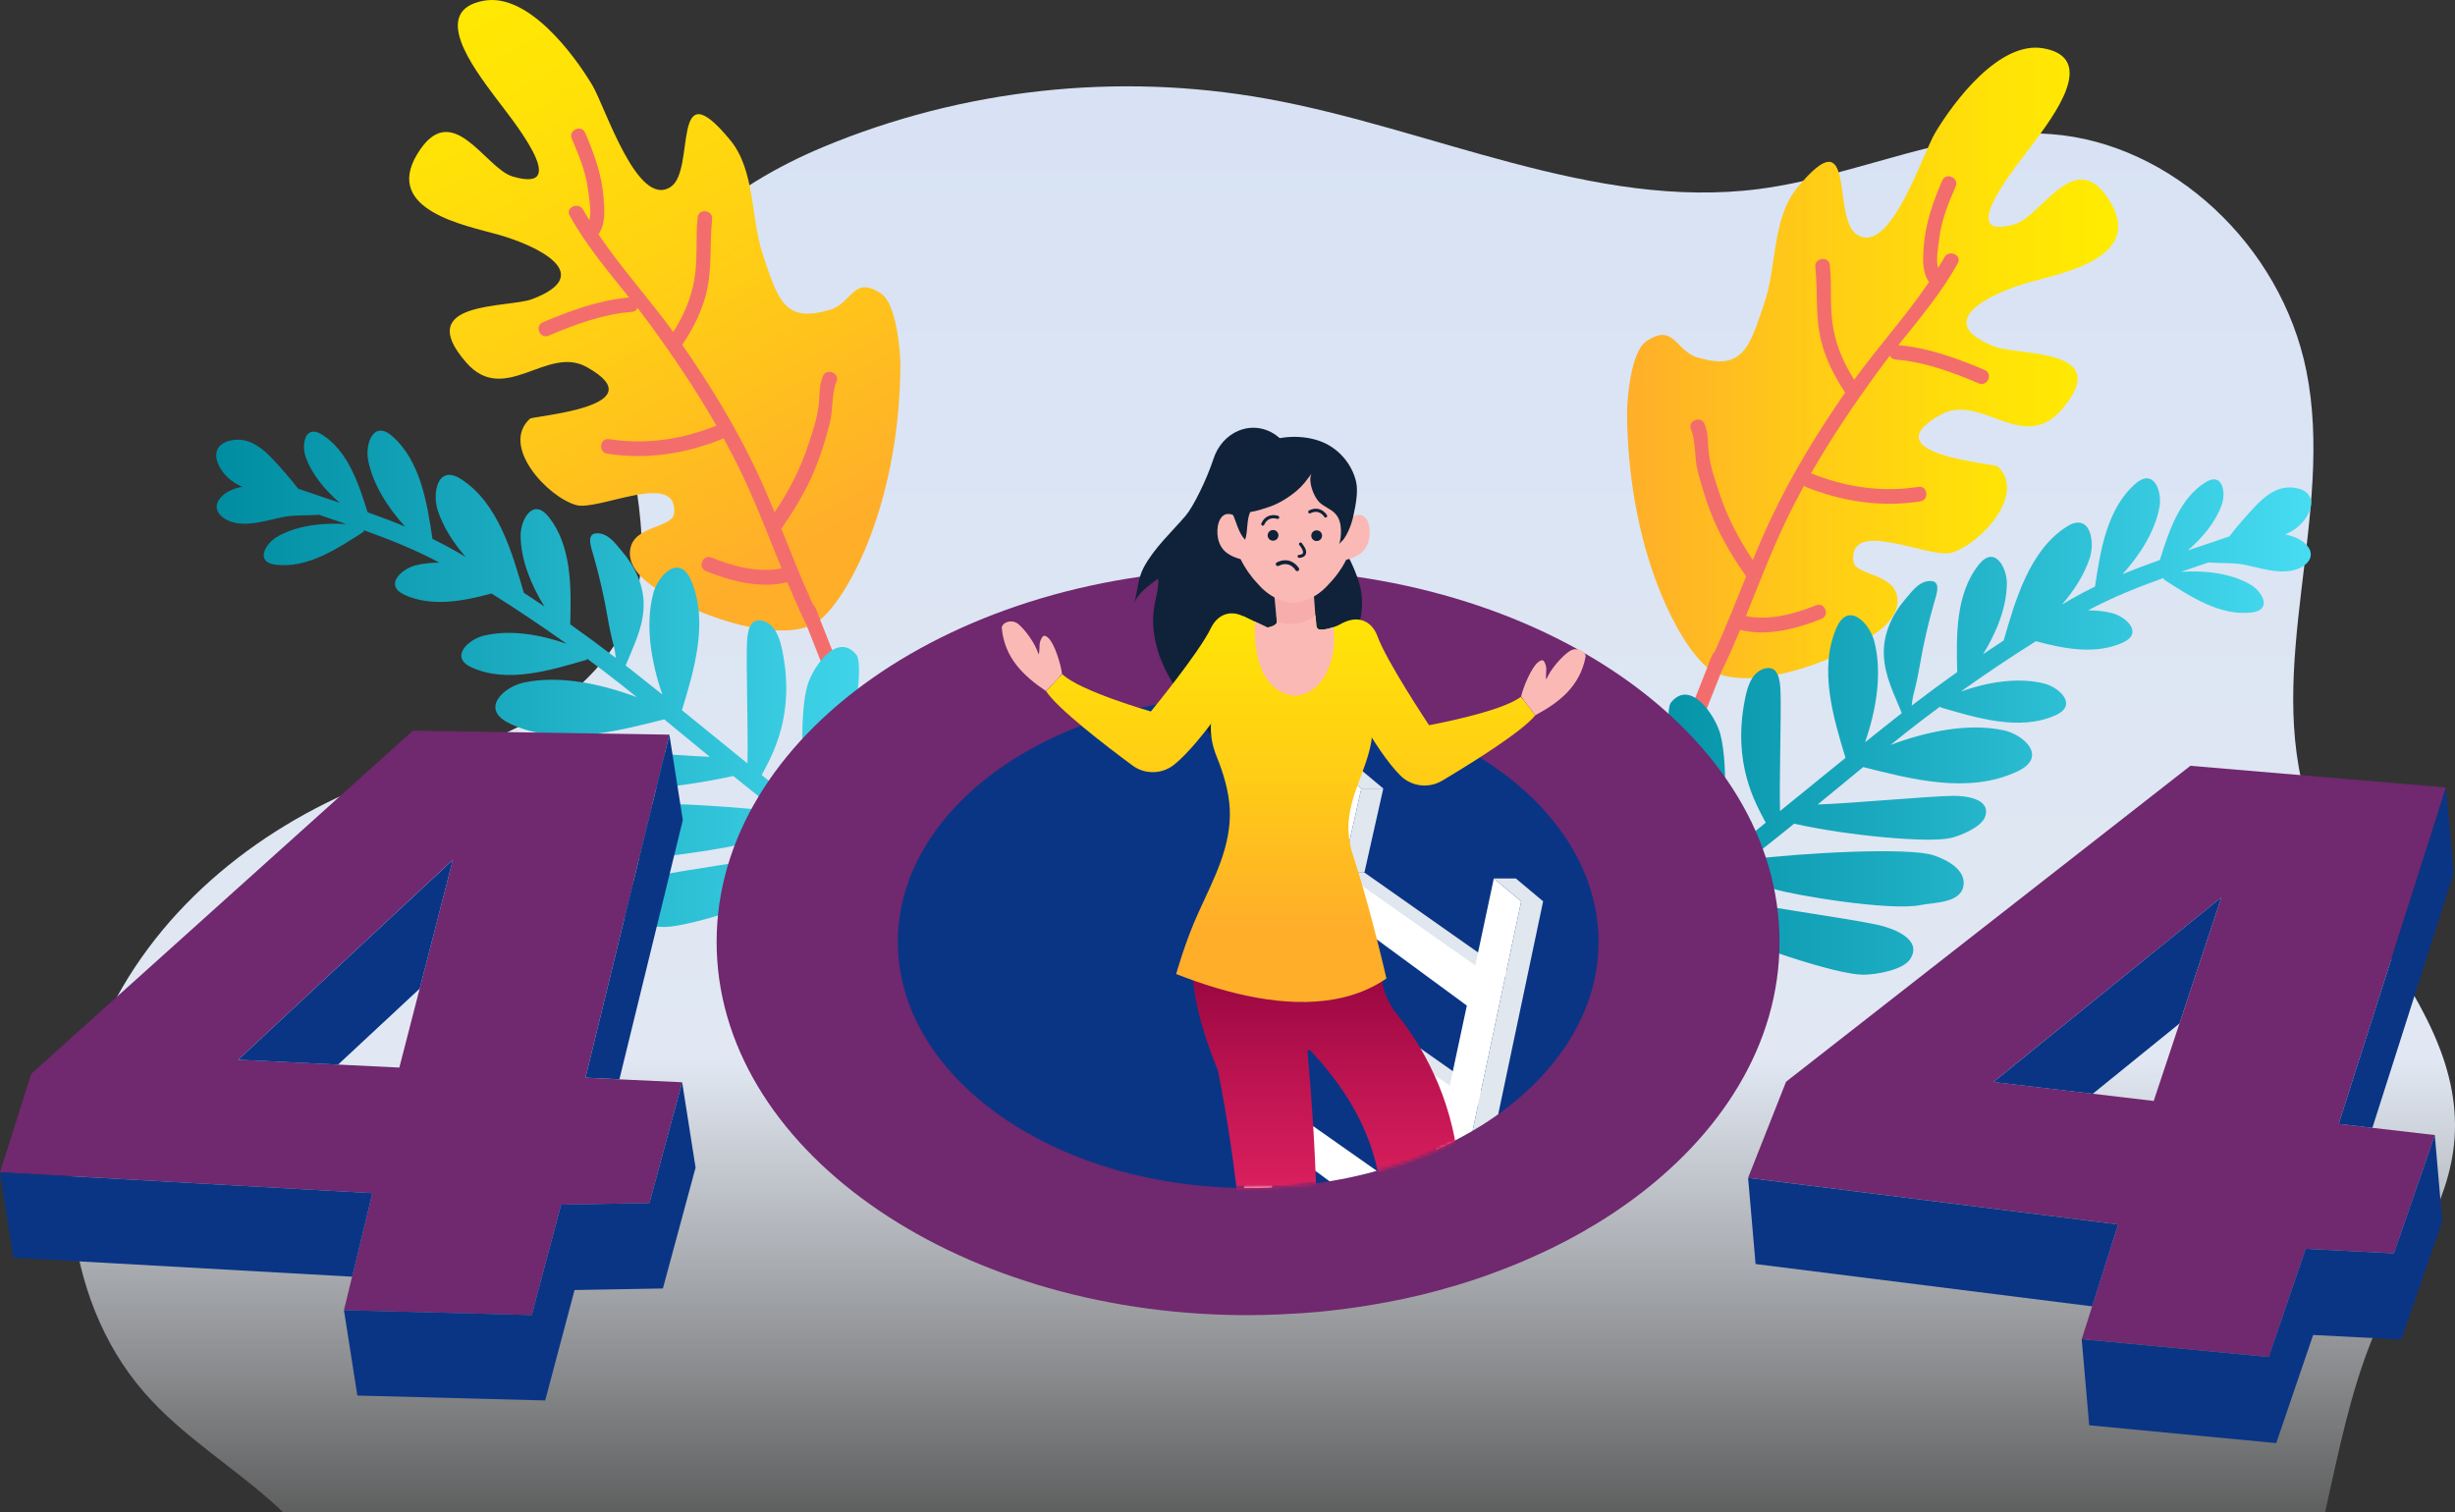
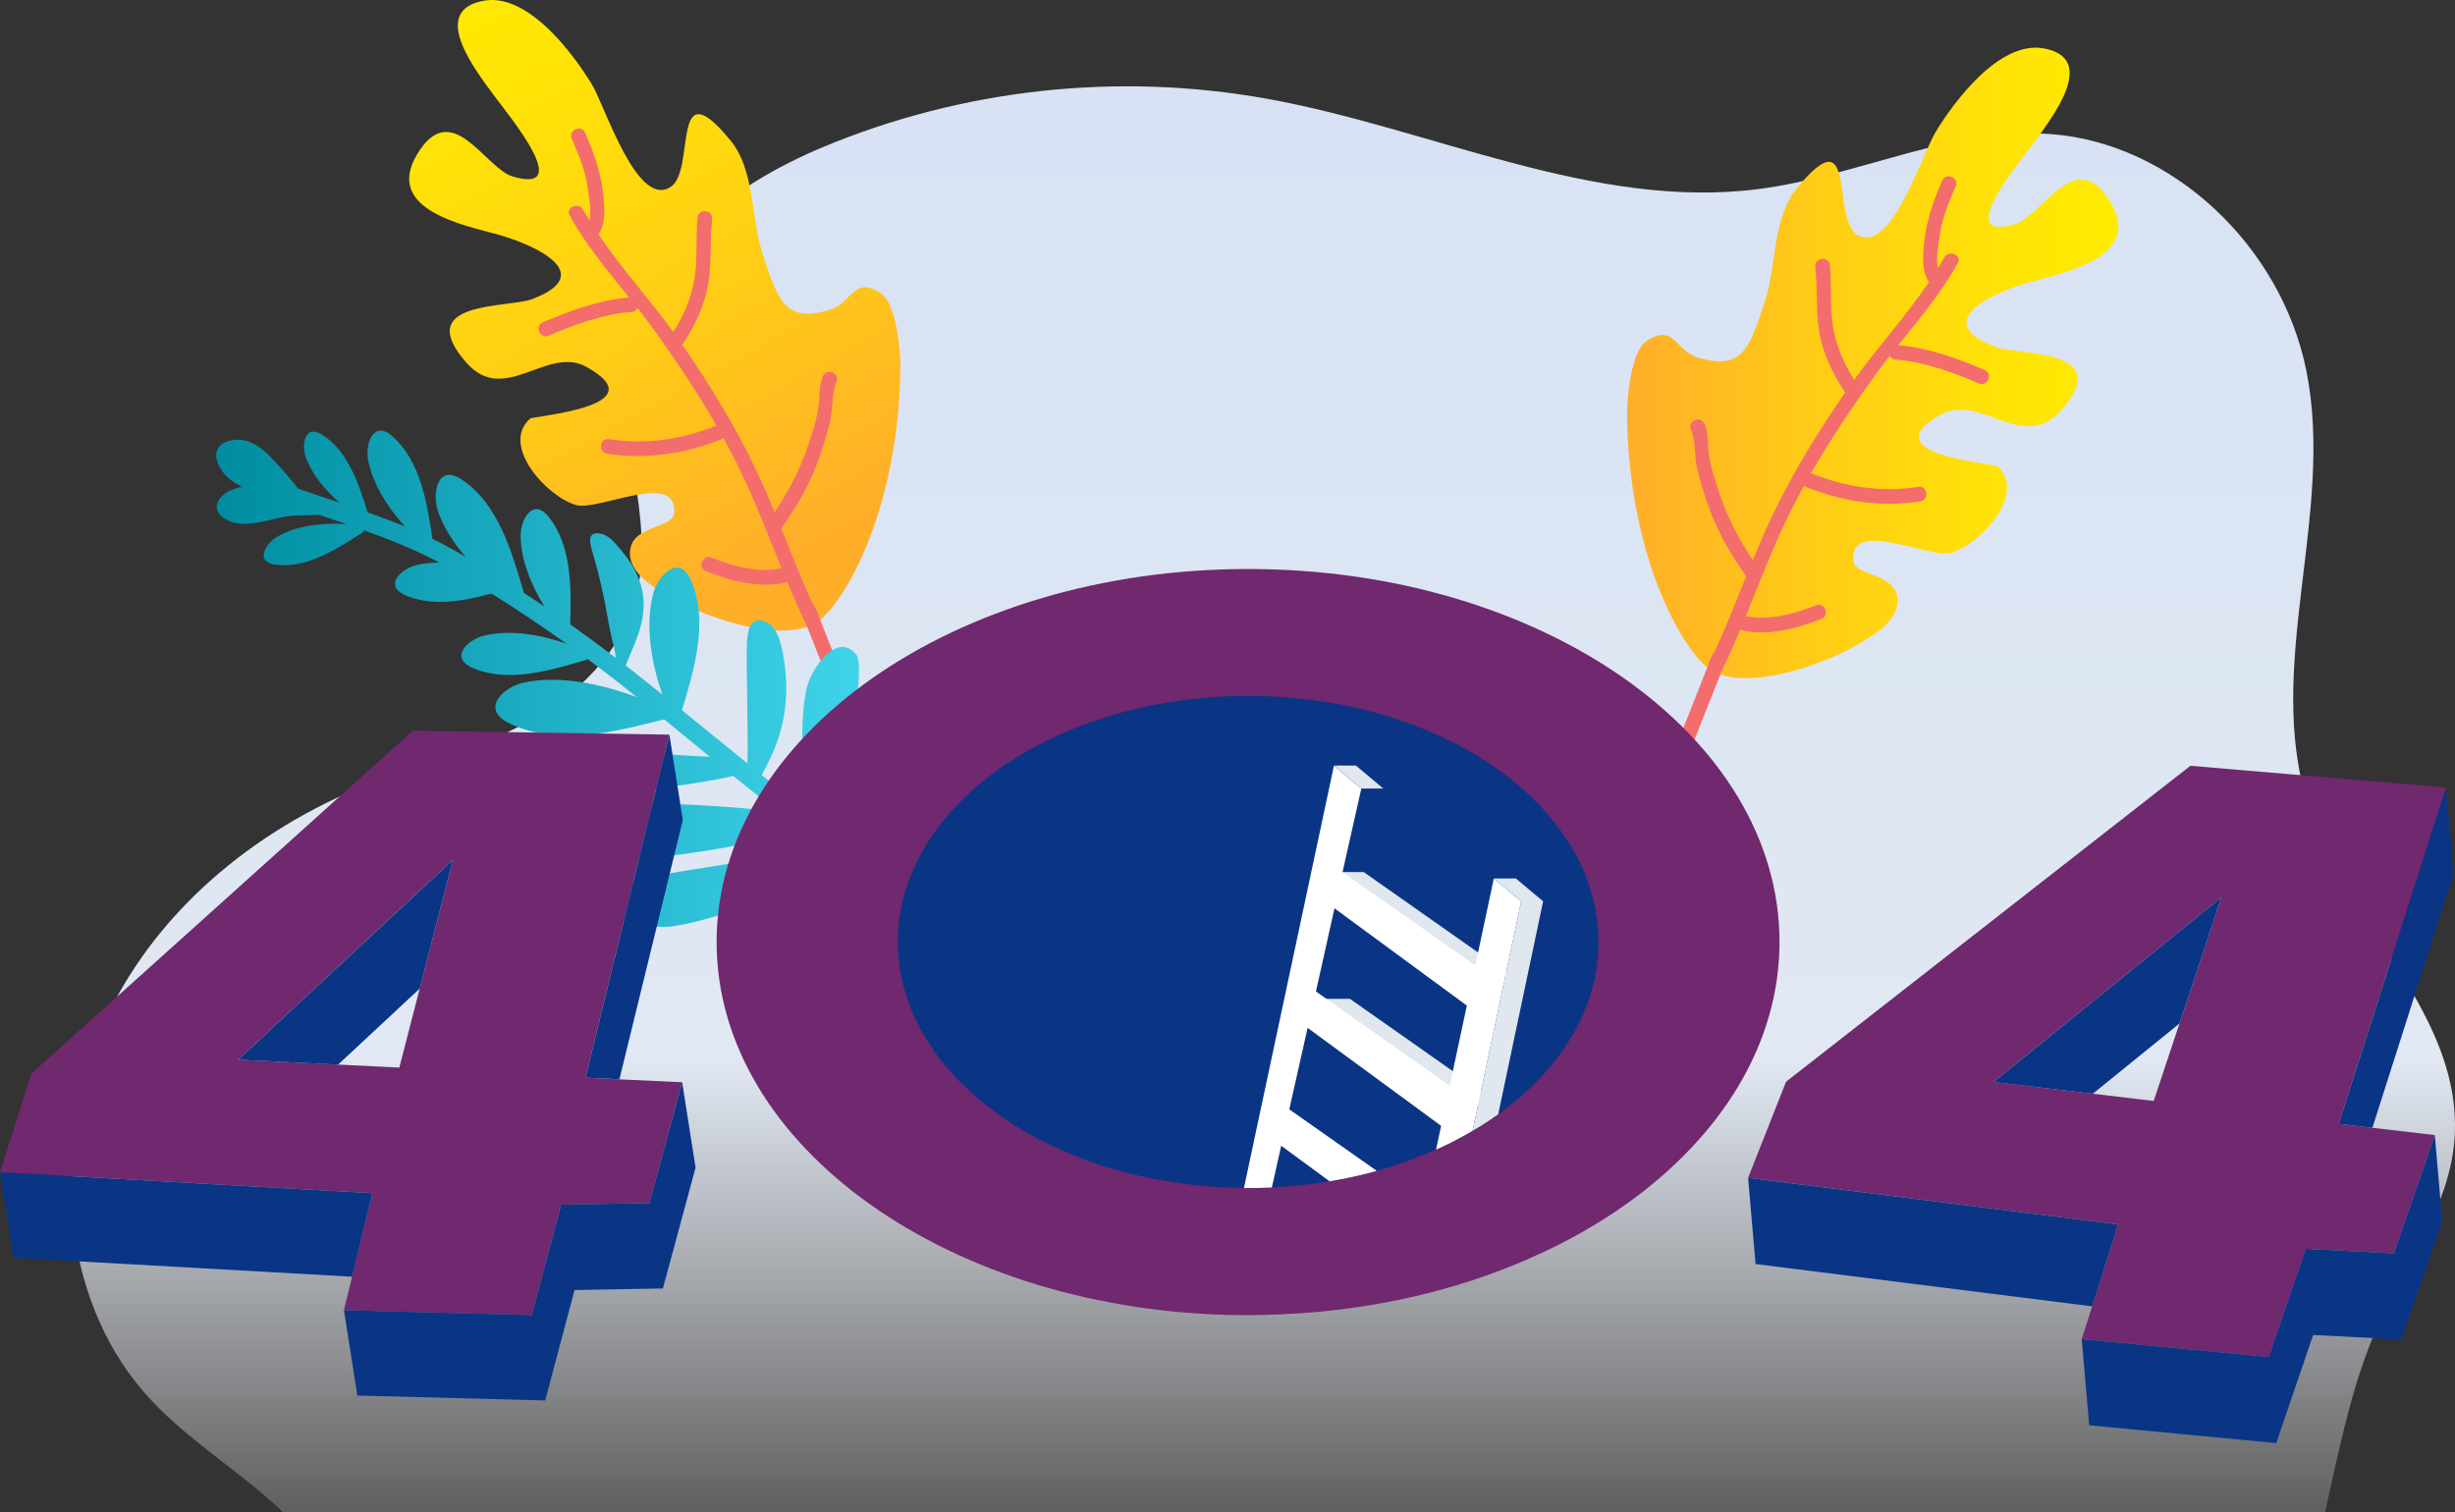
<svg xmlns="http://www.w3.org/2000/svg" width="784" height="483" viewBox="0 0 784 483" fill="none">
  <rect x="0" y="0" width="784" height="483" fill="#333333" stroke="none" />
  <g clip-path="url(#clip0_925_21)">
    <path d="M777.107 329.998C766.274 305.692 745.62 283.568 737.18 257.453C722.855 213.082 745.761 164.204 736.524 118.396C728.44 78.283 693.442 45.781 655.199 42.853C623.41 40.423 593.288 56.266 561.747 60.364C508.842 67.23 457.125 40.955 404.326 31.499C356.794 22.983 307.346 28.394 262.809 46.987C233.839 59.087 204.178 80.909 199.941 113.925C196.696 139.242 209.426 165.57 203.203 190.195C198.54 208.7 183.824 222.449 167.797 231.001C151.77 239.534 134.093 243.916 117.303 250.623C81.312 264.975 48.495 291.57 32.308 328.738C16.121 365.906 19.49 414.145 45.942 444.625C58.566 459.19 75.267 468.895 89.273 481.935C107.463 498.878 107.091 526.306 117.835 547.685C128.898 569.719 148.844 584.214 168.896 595.87C193.966 610.436 223.06 617.284 251.268 613.718C291.584 608.609 328.054 584.64 368.495 580.63C409.486 576.55 449.679 593.262 489.747 604.368C534.036 616.628 580.877 622.11 625.077 610.933C669.276 599.756 710.568 570.056 729.592 526.129C743.793 493.343 744.964 455.199 759.697 422.679C768.526 403.181 782.337 385.262 783.862 363.564C784.678 351.607 781.823 340.589 777.107 329.998Z" fill="url(#paint0_linear_925_21)" />
    <path d="M637.18 110.762C616.65 102.955 635.159 93.801 648.049 90.164C658.474 87.219 684.571 82.393 673.987 64.599C662.888 45.952 652.268 68.981 643.439 71.589C623.706 77.408 644.237 52.641 649.148 46.041C655.867 36.993 669.98 18.506 652.552 15.437C638.439 12.953 623.848 32.611 617.997 42.404C613.831 49.394 603.565 82.109 592.892 74.871C584.807 69.371 593.176 36.603 573.886 60.039C566.05 69.566 567.308 84.859 563.763 95.752C558.586 111.702 556.405 118.319 542.239 114.221C534.899 112.092 534.668 102.884 525.609 109.112C520.946 112.323 519.563 127.066 519.598 132.176C519.953 179.208 538.746 210.699 547.611 214.762C559.614 220.262 581.918 212.313 592.183 206.423C597.289 203.496 606.597 198.653 605.941 191.201C605.196 182.863 592.325 184.051 591.864 179.155C590.516 165.263 616.065 178.534 623.139 176.547C632.305 173.974 647.481 157.599 637.872 148.941C636.879 148.054 596.952 145.162 619.788 132.442C632.429 125.398 645.992 144.949 658.19 131.058C675.724 111.081 644.875 113.689 637.18 110.762Z" fill="url(#paint1_linear_925_21)" />
    <path d="M633.778 118.16C624.967 114.434 615.836 111.064 606.244 110.247C612.999 101.803 620.074 93.429 625.215 84.061C626.669 81.418 622.343 79.59 620.907 82.216C620.286 83.352 619.577 84.469 618.903 85.587C618.159 82.713 619.045 78.437 619.311 76.148C620.003 70.241 622.219 64.936 624.541 59.525C625.729 56.757 621.421 54.894 620.233 57.68C617.219 64.705 614.843 71.412 614.311 79.094C614.045 82.873 613.833 86.953 616.013 90.093C608.744 100.88 599.702 110.815 592.132 121.283C588.887 116.155 586.512 110.797 585.43 104.712C584.242 98.095 585.04 91.353 584.366 84.682C584.065 81.684 579.402 82.251 579.721 85.267C580.554 93.287 579.615 101.164 581.618 109.059C583.143 115.02 585.856 120.289 589.242 125.381C580.537 137.977 572.487 151.07 565.892 164.891C563.694 169.486 561.69 174.17 559.758 178.871C555.378 172.325 551.762 165.512 549.244 157.99C547.843 153.803 546.283 149.385 545.734 145.003C545.308 141.685 545.663 138.563 544.351 135.405C543.198 132.619 538.837 134.358 540.007 137.143C541.603 140.993 541.071 146.014 542.081 150.13C543.056 154.104 544.28 158.061 545.645 161.91C548.464 169.805 552.613 176.955 557.417 183.786C557.488 183.892 557.577 183.927 557.648 184.016C554.368 192.159 551.177 200.321 547.524 208.286C547.241 208.517 546.975 208.801 546.797 209.227C546.443 210.114 545.751 211.356 545.521 212.438C539.014 228.884 532.454 245.313 526.16 261.83C525.097 264.651 529.387 266.496 530.469 263.675C536.745 247.211 543.287 230.836 549.758 214.46C549.794 214.389 549.847 214.354 549.882 214.265C551.957 209.972 553.871 205.607 555.715 201.19C564.243 203.354 573.729 200.87 581.671 197.677C584.473 196.559 582.735 192.195 579.934 193.33C573.019 196.116 565.006 198.262 557.541 196.79C561.637 186.713 565.502 176.529 570.183 166.701C572.044 162.797 574.03 158.965 576.104 155.169C576.264 155.275 576.388 155.399 576.583 155.488C588.214 160.207 600.766 162.106 613.212 160.154C616.191 159.693 615.623 155.027 612.627 155.506C600.961 157.333 589.331 155.612 578.427 151.195C578.409 151.177 578.391 151.195 578.356 151.177C584.756 140 591.972 129.284 599.56 118.87C600.855 117.096 602.202 115.339 603.55 113.601C603.816 114.239 604.365 114.771 605.305 114.842C614.631 115.588 623.371 118.834 631.917 122.454C634.7 123.642 636.562 119.331 633.778 118.16Z" fill="#F46D6D" />
-     <path d="M511.231 316.153C523.199 303.308 533.429 289.63 546.105 277.725C535.148 260.357 530.858 227.766 533.641 224.359C539.9 216.713 547.807 228.635 549.367 234.436C552.186 244.939 550.679 266.903 548.835 275.224C550.342 273.875 551.867 272.563 553.463 271.267C556.938 268.447 560.413 265.608 563.888 262.769C560.643 256.613 553.091 243.875 557.292 223.117C558.002 219.64 559.26 215.08 562.966 213.732C568.107 211.869 568.498 217.635 568.622 221.29C568.852 227.553 568.196 249.055 568.444 259.061C575.394 253.384 582.38 247.707 589.365 242.065C585.447 229.185 580.749 213.555 586.511 200.479C590.287 191.928 597.007 199.06 598.514 204.719C601.191 214.85 599.205 226.737 595.606 237.08C598.921 234.436 602.219 231.793 605.552 229.167C606.137 228.706 606.758 228.245 607.343 227.783C604.878 221.627 601.829 215.95 601.599 209.084C601.368 202.324 604.311 196.168 608.655 191.147C610.57 188.93 612.591 185.985 615.8 185.612C620.303 185.08 618.406 189.905 617.573 192.833C615.782 199.078 614.293 205.553 613.194 211.922C612.591 215.453 611.899 218.735 611.013 222.071C610.782 222.94 610.641 224.129 610.499 225.37C615.268 221.716 620.108 218.15 625.037 214.655C624.736 203.282 624.434 189.533 632.058 180.201C637.058 174.062 640.94 181.407 640.887 186.357C640.816 194.039 637.589 202.005 633.299 208.942C635.48 207.469 637.66 206.015 639.859 204.578C643.6 191.786 648.032 175.89 659.929 168.261C667.499 163.4 669.13 172.891 667.34 178.303C665.567 183.643 662.358 188.628 658.457 193.117C659.503 192.513 660.531 191.875 661.577 191.289C664.042 189.888 666.524 188.575 669.042 187.351C670.726 176.067 672.818 162.389 681.984 154.476C687.977 149.313 690.53 157.208 689.608 162.069C688.154 169.787 683.402 177.238 677.818 183.412C681.754 181.78 685.743 180.29 689.75 178.87C692.533 169.982 695.955 159.266 704.323 154.05C709.819 150.626 710.883 157.332 709.536 161.164C707.568 166.717 703.419 171.721 698.668 175.819C703.082 174.328 707.515 172.874 711.929 171.33C714.482 167.995 717.425 164.695 720.067 161.874C723.17 158.539 727.141 155.31 732.017 155.718C738.453 156.268 739.711 160.827 736.095 165.83C734.446 168.119 732.247 169.645 729.765 170.727C732.265 171.188 734.588 172.146 736.13 173.601C740.367 177.557 736.485 181.39 731.893 182.259C726.787 183.235 721.521 181.301 716.557 180.343C712.887 179.633 709.004 179.988 705.316 179.651C702.391 180.644 699.465 181.62 696.54 182.631C704.146 182.152 712.514 183.057 718.791 186.783C722.283 188.841 725.758 194.678 719.34 195.583C709.057 197.02 699.075 190.26 691.026 185.098L690.938 184.601C682.729 187.546 674.644 190.775 666.825 194.944C669.449 194.944 672.038 195.21 674.485 195.831C678.952 196.967 684.626 202.2 677.924 205.252C669.308 209.173 659.219 207.274 650.177 204.808C642.04 209.9 634.044 215.276 626.207 220.864C634.735 217.866 644.451 216.234 652.819 218.327C657.606 219.534 663.705 225.158 656.507 228.422C644.965 233.673 630.959 229.203 619.754 225.956L619.612 225.654C615.977 228.351 612.378 231.065 608.85 233.851C607.13 235.199 605.464 236.583 603.762 237.931C615.445 233.549 628.636 230.87 639.823 233.248C646.224 234.596 654.149 241.71 644.291 246.376C628.53 253.845 609.931 248.736 595.021 245.01C590.163 248.984 585.323 252.994 580.465 256.968C592.042 256.56 616.013 254.289 623.796 254.2C627.448 254.165 635.994 255.016 633.937 260.889C632.802 264.135 626.207 266.903 623.034 267.648C615.959 269.334 589.95 266.921 572.965 263.089C569.508 265.892 566.033 268.677 562.523 271.427C561.228 272.438 559.952 273.467 558.711 274.514C575.802 272.403 609.417 270.54 617.52 273.201C621.633 274.55 628.015 277.832 627.005 283.083C625.941 288.53 617.626 288.21 613.353 289.08C603.513 291.102 572.38 285.815 566.76 284.006C562.416 282.604 558.197 280.209 554.013 278.612C551.229 281.114 548.57 283.704 545.981 286.33C559.42 289.098 590.163 293.302 599.79 295.431C604.169 296.407 614.151 299.849 610.055 306.289C607.786 309.855 599.116 311.31 595.11 311.328C586.617 311.363 558.746 302.155 539.457 293.214C531.478 301.889 523.943 310.955 515.646 319.861C513.128 322.522 508.714 318.85 511.231 316.153Z" fill="url(#paint2_linear_925_21)" />
    <path d="M169.957 95.54C190.488 87.733 171.978 78.579 159.089 74.942C148.664 71.997 122.566 67.171 133.151 49.376C144.249 30.73 154.869 53.758 163.699 56.367C183.432 62.186 162.901 37.419 157.99 30.819C151.27 21.771 137.157 3.284 154.586 0.215C168.698 -2.269 183.29 17.389 189.14 27.182C193.307 34.172 203.572 66.887 214.245 59.649C222.33 54.149 213.962 21.381 233.251 44.817C241.088 54.344 239.829 69.637 243.375 80.53C248.552 96.48 250.733 103.097 264.899 98.999C272.239 96.87 272.469 87.662 281.529 93.889C286.192 97.101 287.575 111.844 287.539 116.953C287.185 163.986 268.391 195.477 259.527 199.54C247.524 205.039 225.22 197.091 214.955 191.201C209.848 188.274 200.541 183.43 201.196 175.979C201.941 167.641 214.813 168.829 215.274 163.933C216.621 150.041 191.073 163.312 183.999 161.325C174.833 158.752 159.656 142.377 169.266 133.719C170.258 132.832 210.185 129.94 187.332 117.219C174.691 110.176 161.128 129.727 148.93 115.836C131.413 95.859 162.262 98.467 169.957 95.54Z" fill="url(#paint3_linear_925_21)" />
    <path d="M173.356 102.938C182.167 99.212 191.298 95.841 200.89 95.025C194.135 86.58 187.061 78.206 181.919 68.839C180.465 66.195 184.791 64.368 186.227 66.994C186.848 68.129 187.557 69.247 188.231 70.365C188.975 67.491 188.089 63.215 187.823 60.926C187.132 55.018 184.915 49.714 182.593 44.303C181.405 41.535 185.713 39.672 186.901 42.458C189.915 49.483 192.291 56.189 192.823 63.871C193.089 67.65 193.301 71.731 191.121 74.853C198.39 85.64 207.432 95.575 215.002 106.043C218.247 100.915 220.623 95.558 221.704 89.472C222.892 82.855 222.094 76.113 222.768 69.442C223.069 66.444 227.732 67.012 227.413 70.028C226.58 78.047 227.519 85.924 225.516 93.819C223.991 99.78 221.279 105.049 217.892 110.141C226.597 122.737 234.647 135.83 241.242 149.651C243.441 154.246 245.444 158.93 247.376 163.631C251.756 157.085 255.372 150.272 257.89 142.75C259.291 138.563 260.851 134.145 261.401 129.763C261.826 126.445 261.471 123.323 262.783 120.165C263.936 117.379 268.297 119.118 267.127 121.903C265.532 125.753 266.063 130.774 265.053 134.89C264.078 138.864 262.854 142.821 261.489 146.67C258.67 154.565 254.521 161.715 249.717 168.546C249.646 168.652 249.557 168.688 249.486 168.776C252.766 176.92 255.958 185.081 259.61 193.046C259.894 193.277 260.159 193.561 260.337 193.987C260.691 194.874 261.383 196.116 261.613 197.198C268.12 213.644 274.68 230.073 280.974 246.59C282.038 249.411 277.747 251.256 276.666 248.435C270.389 231.971 263.847 215.596 257.376 199.22C257.34 199.15 257.287 199.114 257.252 199.025C255.177 194.732 253.263 190.368 251.419 185.95C242.891 188.114 233.406 185.631 225.463 182.437C222.662 181.319 224.399 176.955 227.2 178.09C234.115 180.876 242.129 183.04 249.593 181.55C245.497 171.473 241.632 161.289 236.952 151.461C235.09 147.558 233.104 143.725 231.03 139.929C230.87 140.035 230.746 140.159 230.551 140.248C218.921 144.967 206.368 146.866 193.922 144.914C190.943 144.453 191.511 139.787 194.507 140.266C206.173 142.093 217.804 140.372 228.707 135.955C228.725 135.937 228.743 135.955 228.778 135.937C222.378 124.76 215.162 114.044 207.574 103.63C206.279 101.856 204.932 100.099 203.585 98.361C203.319 98.999 202.769 99.532 201.829 99.603C192.504 100.348 183.763 103.594 175.217 107.214C172.434 108.42 170.572 104.109 173.356 102.938Z" fill="#F46D6D" />
    <path d="M295.911 300.931C283.944 288.086 273.714 274.408 261.037 262.503C271.994 245.135 276.285 212.544 273.501 209.137C267.243 201.491 259.335 213.413 257.775 219.214C254.956 229.717 256.481 251.681 258.307 260.002C256.8 258.653 255.275 257.341 253.68 256.045C250.205 253.225 246.73 250.386 243.255 247.547C246.499 241.391 254.052 228.653 249.85 207.895C249.141 204.418 247.882 199.858 244.177 198.51C239.035 196.647 238.645 202.413 238.521 206.068C238.29 212.331 238.946 233.833 238.698 243.839C231.748 238.162 224.763 232.485 217.777 226.843C221.696 213.963 226.394 198.333 220.632 185.257C216.855 176.706 210.136 183.838 208.629 189.497C205.952 199.628 207.938 211.515 211.537 221.858C208.221 219.214 204.923 216.571 201.59 213.945C201.005 213.484 200.385 213.023 199.8 212.561C202.264 206.405 205.314 200.728 205.544 193.862C205.775 187.102 202.831 180.946 198.488 175.908C196.573 173.69 194.552 170.745 191.343 170.372C186.839 169.84 188.736 174.666 189.57 177.593C191.36 183.838 192.85 190.314 193.949 196.683C194.552 200.213 195.243 203.495 196.13 206.831C196.36 207.7 196.502 208.889 196.644 210.131C191.875 206.476 187.034 202.91 182.106 199.415C182.407 188.043 182.708 174.293 175.085 164.961C170.085 158.823 166.202 166.168 166.255 171.117C166.326 178.799 169.553 186.765 173.844 193.702C171.663 192.23 169.482 190.775 167.284 189.338C163.543 176.546 159.11 160.65 147.214 153.021C139.643 148.16 138.012 157.652 139.803 163.063C141.576 168.403 144.785 173.388 148.685 177.877C147.639 177.274 146.611 176.635 145.565 176.05C143.101 174.648 140.619 173.335 138.101 172.111C136.417 160.827 134.325 147.149 125.158 139.236C119.166 134.073 116.613 141.968 117.535 146.829C118.989 154.547 123.74 161.998 129.325 168.172C125.389 166.54 121.4 165.05 117.393 163.631C114.609 154.742 111.188 144.026 102.819 138.81C97.323 135.386 96.259 142.092 97.607 145.925C99.575 151.478 103.723 156.481 108.475 160.579C104.06 159.089 99.628 157.634 95.213 156.09C92.66 152.755 89.717 149.455 87.075 146.634C83.973 143.299 80.001 140.07 75.126 140.478C68.69 141.028 67.431 145.588 71.048 150.591C72.697 152.879 74.895 154.405 77.377 155.487C74.877 155.949 72.555 156.907 71.013 158.361C66.775 162.318 70.658 166.15 75.25 167.019C80.356 167.995 85.622 166.061 90.586 165.103C94.256 164.393 98.139 164.748 101.826 164.411C104.752 165.405 107.677 166.38 110.602 167.392C102.997 166.913 94.628 167.818 88.352 171.543C84.859 173.601 81.384 179.438 87.802 180.343C98.085 181.78 108.067 175.021 116.116 169.858L116.205 169.361C124.414 172.306 132.498 175.535 140.317 179.704C137.693 179.704 135.105 179.97 132.658 180.591C128.19 181.727 122.517 186.96 129.218 190.012C137.835 193.933 147.923 192.035 156.965 189.568C165.103 194.66 173.099 200.036 180.935 205.624C172.408 202.626 162.692 200.994 154.323 203.087C149.536 204.294 143.438 209.918 150.636 213.182C162.178 218.434 176.184 213.963 187.389 210.716L187.531 210.415C191.165 213.111 194.764 215.826 198.293 218.611C200.012 219.959 201.679 221.343 203.381 222.692C191.697 218.31 178.507 215.631 167.319 218.008C160.919 219.356 152.994 226.471 162.851 231.137C178.613 238.606 197.211 233.496 212.122 229.77C216.98 233.745 221.82 237.754 226.678 241.728C215.1 241.32 191.13 239.049 183.347 238.961C179.694 238.925 171.149 239.777 173.205 245.649C174.34 248.896 180.935 251.663 184.109 252.408C191.183 254.094 217.192 251.681 234.177 247.849C237.634 250.652 241.109 253.438 244.62 256.187C245.914 257.199 247.191 258.228 248.432 259.274C231.34 257.163 197.725 255.3 189.623 257.962C185.51 259.31 179.127 262.592 180.138 267.844C181.201 273.29 189.517 272.971 193.789 273.84C203.629 275.863 234.762 270.576 240.383 268.766C244.726 267.364 248.946 264.969 253.13 263.373C255.914 265.874 258.573 268.464 261.161 271.09C247.723 273.858 216.98 278.063 207.352 280.191C202.973 281.167 192.992 284.609 197.087 291.049C199.356 294.615 208.026 296.07 212.033 296.088C220.525 296.123 248.396 286.915 267.686 277.974C275.664 286.649 283.199 295.715 291.497 304.621C294.014 307.3 298.429 303.646 295.911 300.931Z" fill="url(#paint4_linear_925_21)" />
    <path d="M568.283 300.861C568.283 333.363 549.738 362.831 519.687 384.352C517.187 386.126 514.634 387.882 511.974 389.532C510.414 390.508 508.872 391.448 507.258 392.353C506.762 392.69 506.265 392.956 505.733 393.276C502.79 394.961 499.794 396.575 496.691 398.101C494.369 399.272 491.975 400.372 489.564 401.437C486.018 403.051 482.384 404.541 478.678 405.925C472.969 408.125 467.03 410.059 460.913 411.727C460.31 411.922 459.672 412.081 459.052 412.259C452.261 414.086 445.24 415.612 438.042 416.783C432.546 417.723 426.926 418.451 421.235 419.001C417.547 419.338 413.841 419.604 410.083 419.746C409.551 419.781 409.054 419.799 408.522 419.834C405.225 419.994 401.892 420.065 398.541 420.065H396.537C303.759 419.32 228.852 366.255 228.852 300.878C228.852 235.076 304.84 181.745 398.523 181.745C492.312 181.709 568.283 235.058 568.283 300.861Z" fill="#70286e" />
    <path d="M510.487 300.861C510.487 322.293 498.254 341.72 478.45 355.913C476.801 357.084 475.117 358.237 473.361 359.337C472.333 359.975 471.322 360.596 470.259 361.2C469.922 361.412 469.603 361.608 469.248 361.803C467.316 362.92 465.33 363.985 463.291 364.978C461.748 365.741 460.188 366.486 458.593 367.178C456.252 368.243 453.859 369.219 451.412 370.141C447.653 371.578 443.735 372.873 439.693 373.956C439.285 374.08 438.877 374.186 438.47 374.31C433.984 375.517 429.374 376.528 424.623 377.291C421.006 377.912 417.301 378.391 413.542 378.746C411.113 378.959 408.666 379.154 406.202 379.243C405.847 379.26 405.528 379.278 405.174 379.296C402.993 379.402 400.812 379.438 398.596 379.438H397.284C336.099 378.941 286.723 343.955 286.723 300.843C286.723 257.466 336.826 222.284 398.614 222.284C460.383 222.302 510.487 257.483 510.487 300.861Z" fill="#0A3585" />
    <path d="M427.527 278.542L475.734 312.446L482.471 311.577L435.506 278.542H427.527Z" fill="#E0E7EE" />
    <path d="M423.129 319.028L471.335 352.932L478.073 352.063L431.089 319.028H423.129Z" fill="#E0E7EE" />
    <path d="M477.051 280.582L472.051 304.072L471.129 308.365L428.738 278.56L434.73 251.877L425.99 244.567L397.25 379.473H398.562C400.778 379.473 402.959 379.437 405.14 379.331C405.494 379.313 405.813 379.295 406.168 379.278L409.146 365.954L424.589 377.308C429.34 376.545 433.968 375.534 438.436 374.328C438.843 374.221 439.251 374.115 439.659 373.973L411.735 354.333L417.586 328.306L460.225 359.602L458.594 367.196C460.19 366.504 461.75 365.776 463.292 364.996C465.331 363.984 468.328 362.317 470.26 361.217L485.791 287.909L477.051 280.582ZM462.973 346.758L420.245 316.686L426.167 290.127L468.434 321.192L462.973 346.758Z" fill="white" />
    <path d="M492.796 287.891L478.453 355.912C476.804 357.083 475.12 358.236 473.364 359.336C472.336 359.975 471.325 360.596 470.262 361.199L485.793 287.891H492.796Z" fill="#E0E7EE" />
    <path d="M485.795 287.892L477.055 280.582H484.076L492.799 287.892H485.795Z" fill="#E0E7EE" />
    <path d="M434.727 251.859H441.748L433.007 244.531H426.004L434.727 251.859Z" fill="#E0E7EE" />
-     <path d="M434.729 251.859H441.75L435.757 278.542H428.754L434.729 251.859Z" fill="#E0E7EE" />
    <mask id="mask0_925_21" style="mask-type:luminance" maskUnits="userSpaceOnUse" x="284" y="128" width="235" height="252">
-       <path d="M513.339 298.27C508.251 319.808 500.875 340.477 480.681 355.132C478.997 356.338 477.295 357.527 475.504 358.662C474.458 359.318 473.412 359.957 472.331 360.596C471.994 360.826 471.657 361.004 471.303 361.217C469.335 362.37 467.313 363.47 465.221 364.499C463.661 365.297 462.048 366.042 460.434 366.77C458.041 367.87 455.612 368.881 453.112 369.839C449.282 371.329 445.293 372.66 441.162 373.795C440.755 373.92 440.329 374.044 439.921 374.15C435.365 375.392 430.649 376.439 425.791 377.237C422.103 377.876 418.327 378.373 414.497 378.745C412.015 378.976 409.515 379.153 407.015 379.26C406.661 379.278 406.324 379.295 405.969 379.313C403.753 379.419 401.519 379.473 399.268 379.473H397.92C335.565 378.958 287.731 342.748 285.214 298.288C279.611 199.362 346.185 128.184 409.161 128.184C472.171 128.166 537.398 196.24 513.339 298.27Z" fill="white" />
-     </mask>
+       </mask>
    <g mask="url(#mask0_925_21)">
      <path d="M433.99 186.021C431.082 176.582 425.125 168.989 420.498 160.438C419.31 158.238 417.856 156.127 416.775 153.856C416.349 152.951 414.097 148.551 411.775 144.027C408.548 137.747 401.651 135.014 395.499 137.587C391.794 139.13 388.886 142.395 387.539 146.511C385.376 153.164 381.032 161.946 378.603 164.767C374.1 170 368.603 175.003 365.253 181.231C363.32 184.832 363.302 188.859 362.203 192.745C363.32 189.392 367.203 186.766 369.845 184.814C370.235 187.742 368.71 192.106 368.408 195.122C367.912 200.107 368.639 204.738 370.27 209.404C373.922 219.836 381.369 226.968 387.379 235.803C388.797 237.879 389.737 240.132 391.297 242.119C391.847 242.811 392.822 244.603 393.638 244.567C394.772 244.532 397.627 240.806 398.407 240.061C405.924 232.787 415.498 228.441 420.994 219.002C424.682 212.668 425.746 205.572 428.21 198.83C429.522 202.627 428.972 206.938 429.983 210.788C433.334 202.662 436.667 194.696 433.99 186.021Z" fill="#0F2239" />
      <path d="M449.387 328.289C447.897 326.178 446.461 324.351 445.167 322.772C442.153 318.124 440.611 313.44 441.426 308.703L400.028 308.472L380.312 305.705C380.561 306.592 380.791 307.479 381.039 308.366H381.022C381.022 308.366 379.479 318.851 388.965 341.986C401.446 405.11 401.216 470.203 391.535 539.022L405.134 539.447C422.349 464.88 423.253 398.279 417.527 335.546L418.307 335.368C456.106 375.304 441.515 415.329 418.573 460.126L429.317 468.925C485.697 399.645 464.723 349.969 449.387 328.289Z" fill="url(#paint5_linear_925_21)" />
      <path d="M426.531 200.391C423.871 202.343 423.783 205.82 424.226 208.535C424.527 210.397 425.166 212.154 425.999 213.839C428.783 219.463 439.119 239.706 447.221 247.725C450.785 251.256 456.246 251.912 460.554 249.357C470.075 243.68 486.013 233.745 490.304 228.476C489.719 227.713 489.932 227.961 489.152 226.968C488.371 225.992 486.74 223.703 485.677 222.55C479.666 227.376 456.37 231.634 456.37 231.634C456.37 231.634 442.7 211.16 439.828 203.052C438.126 198.511 433.286 195.424 426.531 200.391Z" fill="url(#paint6_linear_925_21)" />
      <path d="M490.304 228.458C498.159 224.253 504.559 219.091 506.35 209.83C506.669 208.197 503.619 206.352 501.173 208.02C498.726 209.688 495.127 213.768 493.815 217.015C493.478 215.808 494.063 213.662 493.655 212.58C493.265 211.497 492.999 209.936 491.014 211.657C489.028 213.396 486.51 219.215 485.766 222.444C487.202 224.555 488.815 226.382 490.304 228.458Z" fill="#FAB9B5" />
      <path d="M400.29 199.097C402.737 201.296 402.489 204.774 401.779 207.435C401.301 209.245 400.485 210.948 399.492 212.544C396.159 217.867 383.89 236.992 375.043 244.177C371.16 247.335 365.647 247.46 361.622 244.479C352.704 237.879 337.829 226.436 334.07 220.776C334.726 220.085 334.496 220.297 335.365 219.393C336.233 218.488 338.077 216.377 339.247 215.33C344.761 220.723 367.526 227.252 367.526 227.252C367.526 227.252 383.146 208.216 386.798 200.427C388.943 196.098 394.049 193.49 400.29 199.097Z" fill="url(#paint7_linear_925_21)" />
      <path d="M334.072 220.759C326.679 215.791 320.81 210.043 319.924 200.658C319.764 199.008 322.973 197.464 325.243 199.363C327.512 201.261 330.685 205.679 331.678 209.032C332.139 207.861 331.767 205.679 332.263 204.632C332.76 203.603 333.185 202.059 334.994 203.975C336.802 205.891 338.735 211.941 339.16 215.223C337.547 217.175 335.756 218.843 334.072 220.759Z" fill="#FAB9B5" />
      <path d="M442.755 312.552C437.755 315.959 432.241 318.052 426.355 319.134C410.416 322.062 392.031 317.555 375.613 311.115C375.613 311.115 378.432 300.861 382.705 291.511C387.545 280.813 393.307 270.381 392.722 258.335C392.439 252.728 390.666 246.874 388.574 241.746C386.854 237.577 386.251 233.355 386.978 228.884C387.51 225.566 388.538 222.337 389.194 219.055C390.222 213.502 397.048 196.772 397.048 196.772L400.789 198.564L404.778 200.445C405.576 200.356 407.314 199.806 407.686 199.043C407.739 198.937 407.775 198.83 407.775 198.706L407.651 196.364L420.079 196.524L420.274 198.475C420.434 199.93 420.203 201.048 421.745 201.119C422.951 201.172 424.44 200.799 425.859 200.32C428.181 199.522 430.309 198.404 430.61 198.422C430.681 198.422 439.351 229.168 437.915 236.974C436.266 246.04 431.621 252.764 430.681 262.238C430.38 265.147 430.947 269.831 431.887 272.581C437.578 289.772 442.755 312.552 442.755 312.552Z" fill="url(#paint8_linear_925_21)" />
      <path d="M413.536 222.196C413.536 222.196 399.849 222.621 400.771 198.546L404.76 200.427C405.558 200.338 407.296 199.788 407.668 199.025C407.721 198.919 407.757 198.813 407.757 198.688L407.632 196.346L420.061 196.506L420.256 198.458C420.415 199.912 420.185 201.03 421.727 201.101C422.933 201.154 424.422 200.782 425.841 200.303C427.259 210.983 422.206 221.912 413.536 222.196Z" fill="#FAB9B5" />
      <path d="M407.759 198.688C413.308 200.036 417.191 199.007 420.046 196.488L419.372 187.085L406.926 189.959L407.759 198.688Z" fill="#F7ADAB" />
      <path d="M434.258 164.447C433.424 164.376 432.467 164.678 431.527 165.21C430.322 159.604 427.379 153.643 423.744 149.527C422.219 147.486 420.464 146.156 418.532 145.34C417.486 144.825 416.44 144.488 415.393 144.382C414.667 144.311 413.957 144.293 413.248 144.293C412.539 144.275 411.83 144.293 411.103 144.364C410.057 144.453 408.993 144.772 407.947 145.269C406.015 146.049 404.242 147.362 402.699 149.385C399.011 153.448 395.997 159.373 394.739 164.962C393.799 164.412 392.859 164.092 392.008 164.163C389.189 164.394 388.25 168.794 389.012 172.147C389.969 176.387 393.196 177.736 396.192 178.605C397.558 181.426 399.472 184.176 401.706 186.5C404.047 189.25 407.061 191.308 410.5 192.159C410.607 192.195 410.695 192.213 410.802 192.23C410.997 192.283 411.192 192.337 411.404 192.372C411.546 192.39 411.688 192.39 411.812 192.408C411.936 192.425 412.043 192.425 412.167 192.443C412.433 192.461 412.699 192.479 412.965 192.479C413.23 192.479 413.496 192.461 413.762 192.443C413.886 192.425 413.993 192.425 414.117 192.408C414.259 192.39 414.401 192.39 414.525 192.372C414.737 192.337 414.932 192.283 415.128 192.23C415.234 192.213 415.323 192.195 415.429 192.159C418.886 191.361 421.936 189.338 424.294 186.624C426.545 184.335 428.513 181.603 429.896 178.818C432.893 178.002 436.137 176.689 437.148 172.449C437.963 169.131 437.077 164.713 434.258 164.447Z" fill="#FAB9B5" />
      <path d="M404.827 171.101C404.88 172.041 405.696 172.768 406.653 172.697C407.593 172.644 408.32 171.828 408.267 170.888C408.213 169.947 407.398 169.22 406.44 169.291C405.483 169.362 404.774 170.16 404.827 171.101Z" fill="#0F2239" />
      <path d="M418.759 171.207C418.812 172.147 419.627 172.875 420.585 172.804C421.524 172.751 422.251 171.934 422.198 170.994C422.145 170.054 421.329 169.326 420.372 169.397C419.415 169.451 418.688 170.249 418.759 171.207Z" fill="#0F2239" />
      <path d="M403.119 167.871C403.101 167.871 403.084 167.854 403.066 167.854C402.818 167.747 402.694 167.446 402.8 167.197C404.147 164.181 406.913 164.305 408.207 164.784C408.473 164.891 408.598 165.175 408.491 165.423C408.385 165.689 408.137 165.813 407.835 165.725C407.746 165.689 405.016 164.713 403.722 167.623C403.633 167.836 403.367 167.96 403.119 167.871Z" fill="#0F2239" />
-       <path d="M417.853 163.773C417.835 163.755 417.835 163.737 417.818 163.72C417.694 163.471 417.8 163.17 418.048 163.045C421.027 161.555 423.101 163.4 423.775 164.571C423.917 164.82 423.828 165.121 423.58 165.245C423.332 165.387 423.048 165.316 422.888 165.068C422.835 164.979 421.364 162.513 418.491 163.933C418.261 164.057 417.977 163.986 417.853 163.773Z" fill="#0F2239" />
+       <path d="M417.853 163.773C417.694 163.471 417.8 163.17 418.048 163.045C421.027 161.555 423.101 163.4 423.775 164.571C423.917 164.82 423.828 165.121 423.58 165.245C423.332 165.387 423.048 165.316 422.888 165.068C422.835 164.979 421.364 162.513 418.491 163.933C418.261 164.057 417.977 163.986 417.853 163.773Z" fill="#0F2239" />
      <path d="M407.519 180.521C407.501 180.503 407.501 180.485 407.483 180.468C407.324 180.166 407.448 179.794 407.767 179.634C411.437 177.806 413.955 180.06 414.806 181.514C414.983 181.816 414.877 182.189 414.575 182.348C414.274 182.526 413.919 182.437 413.724 182.118C413.671 182.011 411.845 178.977 408.335 180.734C408.051 180.876 407.696 180.787 407.519 180.521Z" fill="#0F2239" />
      <path d="M414.875 178.179C414.609 178.179 414.379 177.966 414.379 177.7C414.379 177.434 414.592 177.221 414.875 177.221C414.893 177.221 415.815 177.204 416.063 176.707C416.17 176.476 416.294 175.767 414.929 174.063C414.769 173.85 414.804 173.549 415.017 173.371C415.23 173.212 415.531 173.247 415.709 173.46C416.985 175.039 417.393 176.246 416.95 177.133C416.435 178.179 414.946 178.179 414.875 178.179Z" fill="#0F2239" />
      <path d="M433.073 153.909C431.761 148.143 427.311 142.856 421.212 140.78C415.22 138.74 407.525 139.166 402.064 142.306C395.167 146.28 390.097 156.162 393.643 164.11C394.777 166.647 395.611 170.408 397.632 172.395C398.571 169.486 398.04 166.31 399.227 163.56C401.373 163.223 403.553 162.513 405.539 161.821C408.553 160.775 411.674 158.805 414.103 156.747C416.071 155.08 417.365 153.306 418.819 151.265C417.666 153.749 419.457 158.397 421.177 160.26C422.684 161.875 424.971 162.442 426.495 164.146C427.79 165.6 428.162 167.392 428.233 169.308C428.286 170.887 428.091 172.449 427.648 173.921C427.79 173.424 428.818 172.661 429.137 172.182C429.651 171.455 430.077 170.674 430.467 169.876C431.247 168.244 431.832 166.487 432.204 164.713C432.931 161.449 433.782 157.014 433.073 153.909Z" fill="#0F2239" />
    </g>
    <path d="M746.857 358.981L781.145 251.521L699.501 244.602L570.377 345.515L558.25 376.208L676.417 391.075L668.138 417.244L664.804 427.729L724.535 433.424L736.325 398.881L764.497 400.336L777.564 362.547L757.636 360.24L746.857 358.981ZM696.008 326.922L687.782 351.654L668.315 349.347L636.597 345.586L709.394 286.614L696.008 326.922Z" fill="#70286e" />
    <path d="M558.25 376.225L560.643 403.742L668.138 417.261L676.417 391.093L558.25 376.225ZM636.597 345.604L668.315 349.365L696.008 326.922L709.394 286.614L636.597 345.604ZM764.48 400.336L736.308 398.881L724.517 433.424L664.787 427.729L667.18 455.246L726.911 460.941L738.701 426.398L766.873 427.853L779.94 390.064L777.546 362.547L764.48 400.336ZM746.857 358.981L757.618 360.24L783.521 279.038L781.128 251.521L746.857 358.981Z" fill="#0A3585" />
    <path d="M186.975 344.22L213.765 234.649L131.837 233.39L9.982 342.978L0 374.434L118.912 381.104L112.441 407.788L109.834 418.486L169.813 420.047L179.192 384.777L207.4 384.28L217.843 345.675L197.808 344.752L186.975 344.22ZM134.035 315.745L127.528 340.991L107.955 340.033L76.06 338.472L144.62 274.603L134.035 315.745Z" fill="#70286e" />
    <path d="M0 374.434L4.291 401.72L112.458 407.788L118.93 381.105L0 374.434ZM76.06 338.49L107.955 340.051L134.035 315.763L144.62 274.638L76.06 338.49ZM207.4 384.263L179.192 384.759L169.813 420.029L109.834 418.468L114.125 445.754L174.104 447.315L183.483 412.046L211.69 411.549L222.133 372.944L217.843 345.657L207.4 384.263ZM186.975 344.22L197.808 344.735L218.055 261.936L213.765 234.649L186.975 344.22Z" fill="#0A3585" />
  </g>
  <defs>
    <linearGradient id="paint0_linear_925_21" x1="403.241" y1="527.238" x2="403.241" y2="-22.977" gradientUnits="userSpaceOnUse">
      <stop stop-color="#F2F2F2" stop-opacity="0" />
      <stop offset="0.343" stop-color="#E1E8F3" />
      <stop offset="1" stop-color="#D6E1F4" />
    </linearGradient>
    <linearGradient id="paint1_linear_925_21" x1="519.581" y1="115.888" x2="676.454" y2="115.888" gradientUnits="userSpaceOnUse">
      <stop stop-color="#FFAE2A" />
      <stop offset="0.383" stop-color="#FFCC16" />
      <stop offset="0.763" stop-color="#FFE306" />
      <stop offset="1" stop-color="#FFEC00" />
    </linearGradient>
    <linearGradient id="paint2_linear_925_21" x1="510.487" y1="236.762" x2="738.084" y2="236.762" gradientUnits="userSpaceOnUse">
      <stop offset="0.005" stop-color="#008DA2" />
      <stop offset="0.41" stop-color="#1BABC0" />
      <stop offset="1" stop-color="#47DCF2" />
    </linearGradient>
    <linearGradient id="paint3_linear_925_21" x1="254.611" y1="176.003" x2="146.942" y2="-17.908" gradientUnits="userSpaceOnUse">
      <stop stop-color="#FFAE2A" />
      <stop offset="0.383" stop-color="#FFCC16" />
      <stop offset="0.763" stop-color="#FFE306" />
      <stop offset="1" stop-color="#FFEC00" />
    </linearGradient>
    <linearGradient id="paint4_linear_925_21" x1="69.059" y1="221.545" x2="296.656" y2="221.545" gradientUnits="userSpaceOnUse">
      <stop offset="0.005" stop-color="#008DA2" />
      <stop offset="0.41" stop-color="#1BABC0" />
      <stop offset="1" stop-color="#47DCF2" />
    </linearGradient>
    <linearGradient id="paint5_linear_925_21" x1="423.279" y1="443.085" x2="423.279" y2="293.267" gradientUnits="userSpaceOnUse">
      <stop offset="0.001" stop-color="#FF2C6E" />
      <stop offset="0.145" stop-color="#F7296B" />
      <stop offset="0.365" stop-color="#E22261" />
      <stop offset="0.633" stop-color="#C01552" />
      <stop offset="0.936" stop-color="#90043D" />
      <stop offset="1" stop-color="#850038" />
    </linearGradient>
    <linearGradient id="paint6_linear_925_21" x1="457.17" y1="296.423" x2="457.17" y2="171.028" gradientUnits="userSpaceOnUse">
      <stop stop-color="#FFAE2A" />
      <stop offset="0.383" stop-color="#FFCC16" />
      <stop offset="0.763" stop-color="#FFE306" />
      <stop offset="1" stop-color="#FFEC00" />
    </linearGradient>
    <linearGradient id="paint7_linear_925_21" x1="368.168" y1="296.423" x2="368.168" y2="171.028" gradientUnits="userSpaceOnUse">
      <stop stop-color="#FFAE2A" />
      <stop offset="0.383" stop-color="#FFCC16" />
      <stop offset="0.763" stop-color="#FFE306" />
      <stop offset="1" stop-color="#FFEC00" />
    </linearGradient>
    <linearGradient id="paint8_linear_925_21" x1="409.181" y1="296.423" x2="409.181" y2="171.028" gradientUnits="userSpaceOnUse">
      <stop stop-color="#FFAE2A" />
      <stop offset="0.383" stop-color="#FFCC16" />
      <stop offset="0.763" stop-color="#FFE306" />
      <stop offset="1" stop-color="#FFEC00" />
    </linearGradient>
    <clipPath id="clip0_925_21">
      <rect width="784" height="483" fill="white" />
    </clipPath>
  </defs>
</svg>